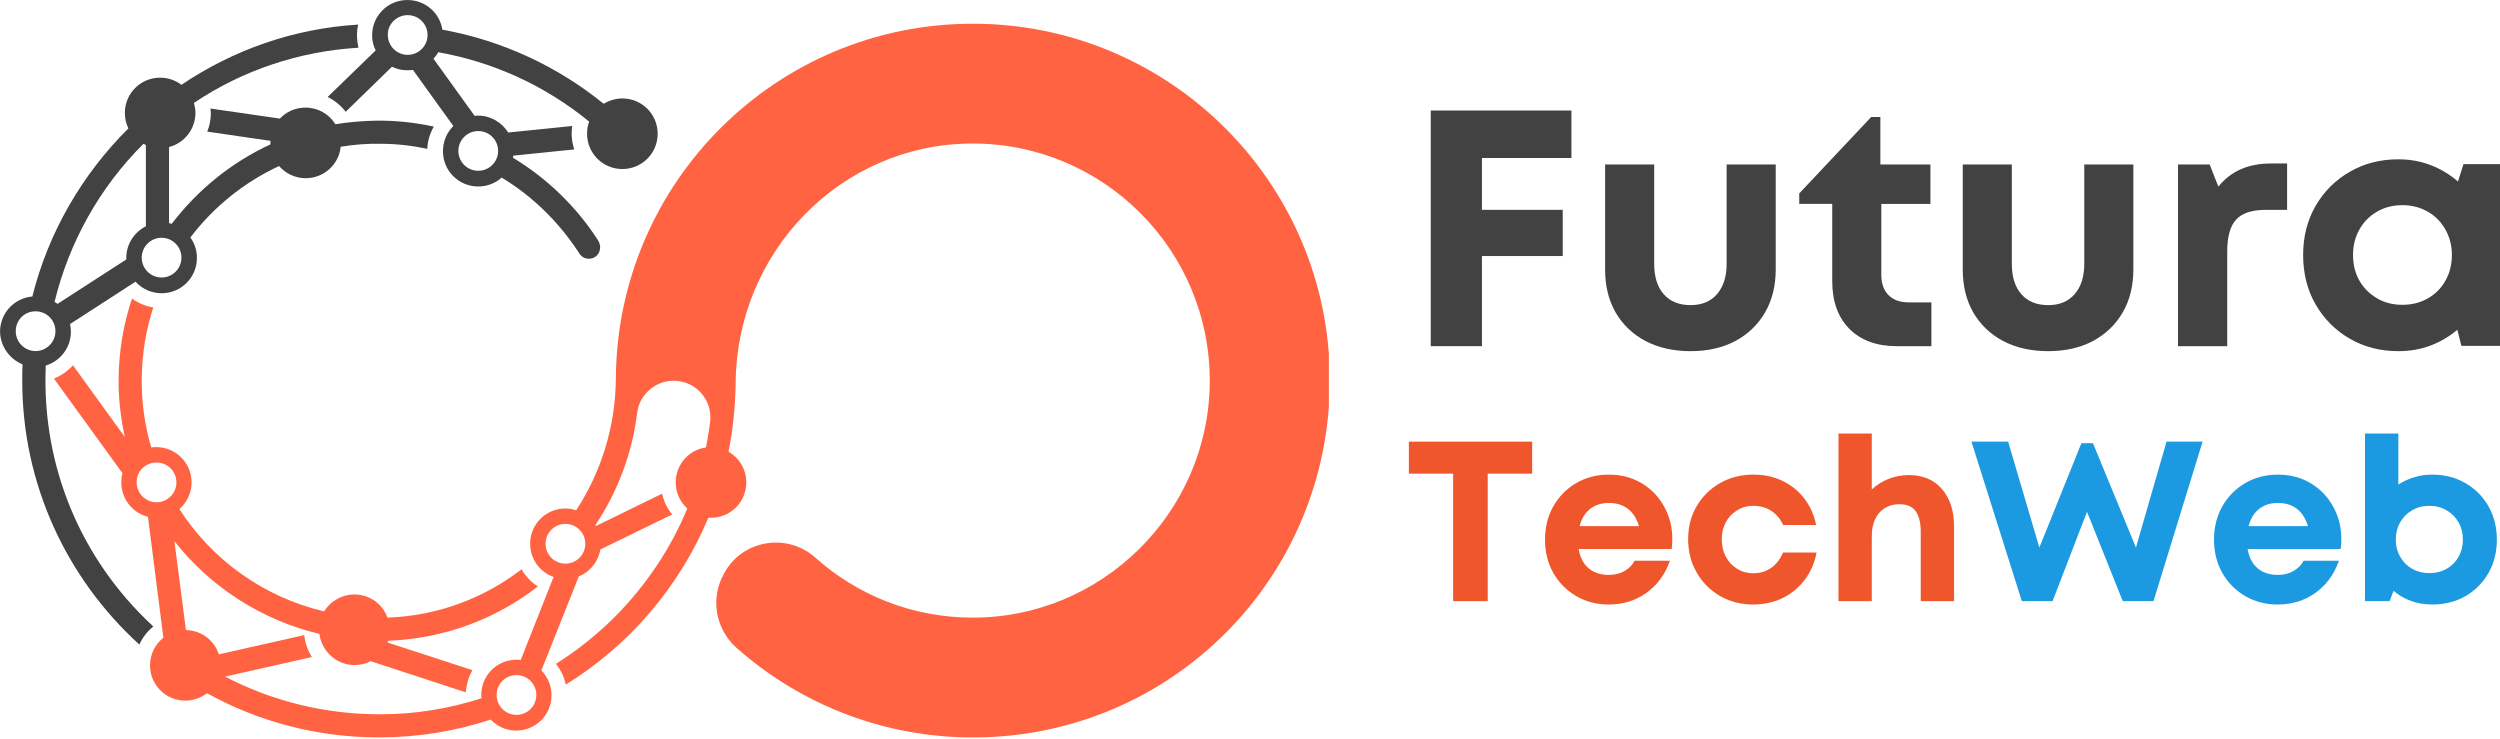
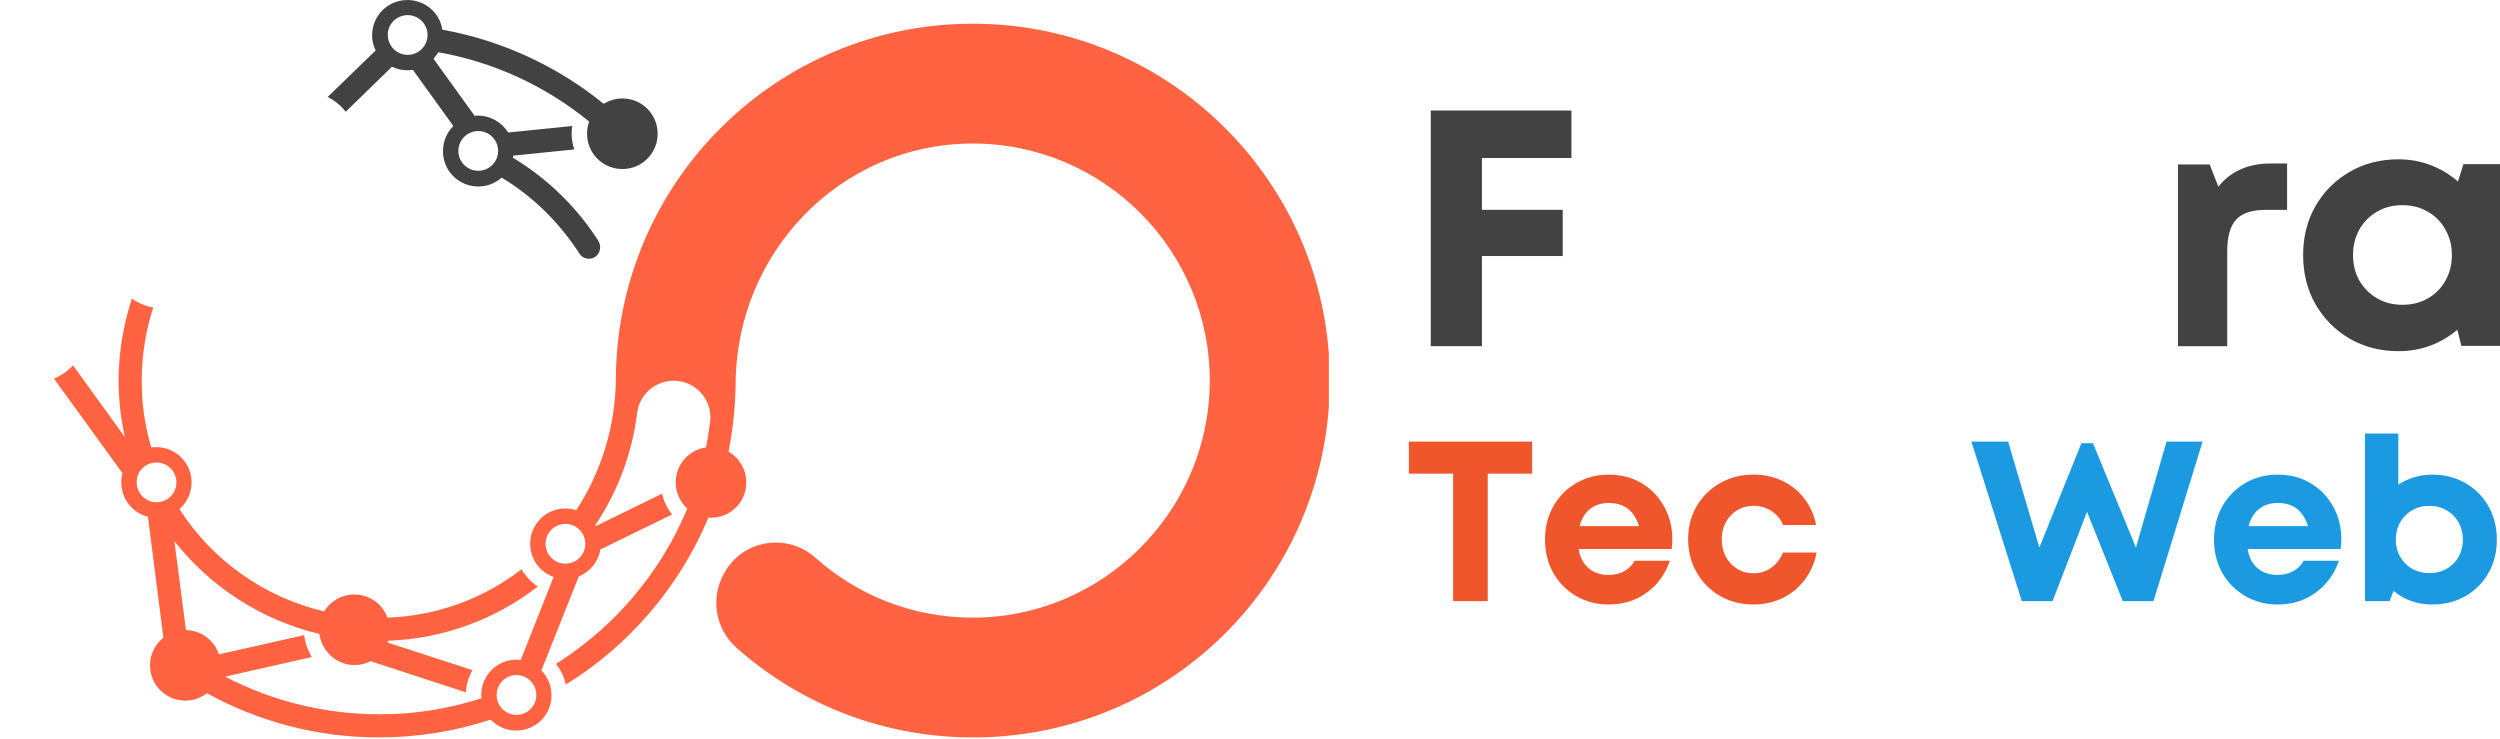
<svg xmlns="http://www.w3.org/2000/svg" xml:space="preserve" width="71.442mm" height="21.121mm" version="1.1" style="shape-rendering:geometricPrecision; text-rendering:geometricPrecision; image-rendering:optimizeQuality; fill-rule:evenodd; clip-rule:evenodd" viewBox="0 0 2067.72 611.28">
  <defs>
    <style type="text/css">
   
    .fil1 {fill:none;fill-rule:nonzero}
    .fil2 {fill:#434242;fill-rule:nonzero}
    .fil4 {fill:#1C9AE1;fill-rule:nonzero}
    .fil3 {fill:#F0562C;fill-rule:nonzero}
    .fil0 {fill:#FF6341;fill-rule:nonzero}
   
  </style>
    <clipPath id="id0" style="clip-rule:nonzero">
      <path d="M43.73 18.54l1055.36 0 0 592.75 -1055.36 0 0 -592.75zm0 0z" />
    </clipPath>
  </defs>
  <g id="Layer_x0020_1">
    <g>
  </g>
    <g style="clip-path:url(#id0)">
      <g>
        <path class="fil0" d="M101.27 391.36c-0.73,2.46 -0.96,4.93 -0.96,7.62 0,13.75 9.32,25.26 22.07,28.46l12.75 100.04c-6.86,5.39 -11.05,13.71 -11.05,22.8 0,16.17 13.01,29.19 29.19,29.19 6.86,0 13.01,-2.46 17.91,-6.12 42.17,23.3 90.72,36.54 142.24,36.54 32.35,0 63.5,-5.16 92.43,-14.74 5.42,5.66 12.78,9.09 21.1,9.09 16.18,0 29.19,-12.98 29.19,-29.19 0,-8.09 -3.2,-15.21 -8.35,-20.6l30.92 -77.72c9.32,-3.69 16.17,-12.28 17.9,-22.33l59.34 -28.92c-4.16,-4.93 -6.86,-10.82 -8.35,-17.17l-54.68 26.73c-0.23,-0.23 -0.23,-0.5 -0.5,-0.73 18.17,-27.22 30.42,-58.84 34.58,-92.95 1.96,-15.18 14.97,-26.46 30.19,-26.46 18.37,0 32.35,15.94 30.15,34.08 -0.97,7.09 -1.96,14.21 -3.43,21.07 -14.25,1.96 -25.03,14.24 -25.03,28.95 0,8.59 3.69,16.18 9.59,21.57 -13.74,33.12 -33.85,63.27 -59.84,89.53 -14.97,14.94 -31.39,27.96 -48.79,38.97 3.9,4.93 6.86,10.78 8.09,17.17 52.45,-32.38 93.92,-80.67 117.95,-138.05 0.73,0 1.46,0 2.2,0 16.17,0 29.19,-13.01 29.19,-29.19 0,-10.78 -5.89,-20.37 -14.71,-25.49 3.66,-18.4 5.62,-37.28 5.89,-56.65 0.73,-108.4 86.8,-197.66 195.2,-198.16 109.13,-0.5 197.89,88.53 196.93,197.89 -1,107.67 -89.76,194.97 -197.19,194.23 -49.52,-0.27 -94.65,-18.91 -128.97,-49.56 -23.3,-20.84 -60.07,-14.95 -75.28,12.51 -0.27,0.27 -0.5,0.73 -0.5,1 -11.28,20.1 -6.86,45.36 10.28,60.81 52.75,46.83 122.37,75.05 198.66,74.32 162.58,-1.5 292.55,-133.16 292.31,-295.78 -0.27,-162.81 -132.43,-294.51 -295.27,-294.51 -162.35,0 -294.01,130.97 -295.24,293.04 -0.23,40.24 -12.28,77.98 -32.85,109.4 -2.73,-1 -5.89,-1.5 -8.85,-1.5 -16.18,0 -29.19,13.01 -29.19,29.19 0,12.75 8.12,23.53 19.4,27.45l-27.22 68.66c-1.23,-0.23 -2.23,-0.23 -3.43,-0.23 -16.21,0 -29.19,13.01 -29.19,29.19 0,0.96 0,1.96 0.23,2.69 -26.73,8.59 -54.68,13.25 -83.14,13.25 -45.13,0.23 -89.49,-10.55 -128.97,-31.15l71.82 -16.18c-3.43,-5.39 -5.63,-11.55 -6.36,-18.14l-70.62 15.91c-3.69,-11.52 -14.48,-19.84 -27.22,-20.1l-9.55 -73.55c29.65,37.78 71.82,65.23 119.91,76.75 1.97,14.48 14.21,25.76 29.15,25.76 4.93,0 9.32,-1.23 13.25,-3.2l78.74 25.76c0.47,-6.62 2.43,-13.01 5.39,-18.4l-70.16 -22.8c0.27,-0.5 0.27,-1 0.5,-1.46 46.59,-1.73 89.5,-18.17 123.84,-44.9 -5.63,-3.66 -10.28,-8.59 -13.48,-14.21 -30.92,23.8 -69.16,38.51 -110.86,39.97 -4.16,-11.28 -14.71,-19.14 -27.46,-19.14 -10.55,0 -19.87,5.66 -24.99,13.98 -50.06,-11.79 -92.72,-42.67 -119.68,-84.6 6.12,-5.39 10.05,-13.25 10.05,-22.07 0,-16.17 -13.02,-29.19 -29.19,-29.19 -1.46,0 -2.69,0 -4.16,0.23 -5.39,-18.14 -8.08,-37.28 -7.85,-57.12 0.23,-20.37 3.43,-39.97 9.55,-58.61 -6.36,-1 -12.48,-3.69 -17.64,-7.35 -6.85,20.6 -10.78,42.9 -11.05,65.7 -0.23,16.68 1.73,33.12 5.16,48.83l-42.9 -59.37c-4.43,4.92 -9.82,8.58 -15.71,11.05l56.64 78.21zm349.96 58.38c0,-9.09 7.35,-16.44 16.41,-16.44 9.09,0 16.44,7.35 16.44,16.44 0,9.09 -7.35,16.44 -16.44,16.44 -9.05,0 -16.41,-7.35 -16.41,-16.44zm-24.03 108.63c9.05,0 16.4,7.35 16.4,16.44 0,9.09 -7.35,16.44 -16.4,16.44 -9.09,0 -16.44,-7.36 -16.44,-16.44 0,-9.09 7.12,-16.44 16.44,-16.44zm-297.74 -175.83c9.09,0 16.44,7.35 16.44,16.44 0,9.09 -7.36,16.44 -16.44,16.44 -9.05,0 -16.4,-7.36 -16.4,-16.44 -0.27,-9.09 7.09,-16.44 16.4,-16.44zm0 0z" />
      </g>
    </g>
    <path class="fil1" d="M43.73 18.54l1055.36 0 0 592.75 -1055.36 0 0 -592.75zm0 0z" />
    <g>
      <g id="_2402832175232">
        <g>
          <path class="fil2" d="M1299.71 130.68l-74.02 0 0 42.86 66.83 0 0 38.21 -66.83 0 0 74.55 -42.33 0 0 -194.9 116.35 0 0 39.28zm0 0z" />
        </g>
      </g>
    </g>
    <g>
      <g id="_2402832176864">
        <g>
-           <path class="fil2" d="M1398.25 290.44c-14.11,0 -26.56,-2.8 -37.28,-8.39 -10.65,-5.66 -18.9,-13.58 -24.76,-23.7 -5.79,-10.12 -8.65,-21.97 -8.65,-35.55l0 -86.8 40.6 0 0 82.14c0,10.75 2.6,19.14 7.86,25.16 5.33,6.06 12.71,9.05 22.23,9.05 9.39,0 16.71,-3.06 21.97,-9.19 5.22,-6.12 7.86,-14.45 7.86,-25.03l0 -82.14 40.6 0 0 86.8c0,13.58 -2.93,25.43 -8.79,35.55 -5.86,10.12 -14.08,18.04 -24.63,23.7 -10.58,5.59 -22.9,8.39 -37.01,8.39zm0 0z" />
-         </g>
+           </g>
      </g>
    </g>
    <g>
      <g id="_2402832177680">
        <g>
-           <path class="fil2" d="M1579.06 250.1l18.37 0 0 36.21 -28.62 0c-16.51,0 -29.55,-4.73 -39.14,-14.25 -9.52,-9.59 -14.25,-22.76 -14.25,-39.54l0 -63.9 -27.29 0 0 -8.65 59.51 -63.24 7.59 0 0 39.28 41.4 0 0 32.62 -40.61 0 0 58.71c0,7.19 2,12.78 5.99,16.78 3.99,3.99 9.65,5.99 17.04,5.99zm0 0z" />
-         </g>
+           </g>
      </g>
    </g>
    <g>
      <g id="_2402832183248">
        <g>
-           <path class="fil2" d="M1694.06 290.44c-14.11,0 -26.56,-2.8 -37.28,-8.39 -10.65,-5.66 -18.9,-13.58 -24.76,-23.7 -5.79,-10.12 -8.65,-21.97 -8.65,-35.55l0 -86.8 40.6 0 0 82.14c0,10.75 2.6,19.14 7.86,25.16 5.32,6.06 12.71,9.05 22.23,9.05 9.38,0 16.71,-3.06 21.96,-9.19 5.22,-6.12 7.86,-14.45 7.86,-25.03l0 -82.14 40.6 0 0 86.8c0,13.58 -2.93,25.43 -8.79,35.55 -5.86,10.12 -14.08,18.04 -24.63,23.7 -10.58,5.59 -22.9,8.39 -37.01,8.39zm0 0z" />
-         </g>
+           </g>
      </g>
    </g>
    <g>
      <g id="_2402832157616">
        <g>
          <path class="fil2" d="M1878.19 135.21l13.44 0 0 38.34 -17.57 0c-11.55,0 -19.77,2.73 -24.63,8.12 -4.89,5.32 -7.32,14.11 -7.32,26.36l0 78.28 -40.74 0 0 -150.3 26.22 0 7.19 18.37c10.18,-12.78 24.66,-19.17 43.4,-19.17zm0 0z" />
        </g>
      </g>
    </g>
    <g>
      <g id="_2366264971872">
        <g>
          <path class="fil2" d="M2037.5 135.74l30.22 0 0 150.3 -31.95 0 -3.33 -13.31c-6.49,5.53 -13.84,9.85 -22.1,13.05 -8.26,3.09 -17.14,4.66 -26.63,4.66 -15.01,0 -28.46,-3.46 -40.34,-10.38 -11.91,-6.92 -21.3,-16.38 -28.22,-28.36 -6.86,-11.98 -10.25,-25.59 -10.25,-40.87 0,-14.98 3.39,-28.49 10.25,-40.47 6.92,-11.98 16.31,-21.37 28.22,-28.22 11.88,-6.93 25.33,-10.38 40.34,-10.38 9.65,0 18.67,1.66 27.02,4.93 8.32,3.29 15.74,7.79 22.23,13.44l4.53 -14.38zm-50.46 116.35c7.79,0 14.81,-1.76 21.04,-5.33 6.19,-3.53 11.05,-8.42 14.51,-14.64 3.53,-6.19 5.33,-13.31 5.33,-21.3 0,-7.72 -1.8,-14.68 -5.33,-20.9 -3.46,-6.29 -8.32,-11.22 -14.51,-14.78 -6.23,-3.63 -13.25,-5.46 -21.04,-5.46 -7.99,0 -15.04,1.83 -21.17,5.46 -6.12,3.56 -10.98,8.49 -14.51,14.78 -3.46,6.23 -5.19,13.18 -5.19,20.9 0,7.99 1.73,15.04 5.19,21.17 3.53,6.12 8.39,11.02 14.51,14.64 6.12,3.66 13.18,5.46 21.17,5.46zm0 0z" />
        </g>
      </g>
    </g>
    <g>
      <g id="_2366264978736">
        <g>
          <path class="fil3" d="M1267.22 365.25l0 26.49 -36.74 0 0 105.44 -28.62 0 0 -105.44 -36.61 0 0 -26.49 101.97 0zm0 0z" />
        </g>
      </g>
    </g>
    <g>
      <g id="_2366264978784">
        <g>
          <path class="fil3" d="M1383.17 445.93c0,2.66 -0.2,5.39 -0.53,8.12l-76.95 0c1.13,6.92 3.89,12.25 8.25,15.98 4.43,3.66 9.99,5.46 16.64,5.46 4.79,0 9.05,-1 12.78,-3.07 3.79,-2.13 6.69,-4.99 8.65,-8.65l29.15 0c-3.83,11.12 -10.25,19.94 -19.3,26.49 -9.05,6.49 -19.5,9.72 -31.28,9.72 -10.05,0 -19.04,-2.36 -27.03,-7.06 -7.99,-4.69 -14.31,-11.08 -18.9,-19.17 -4.53,-8.15 -6.79,-17.3 -6.79,-27.42 0,-10.18 2.26,-19.34 6.79,-27.42 4.59,-8.16 10.91,-14.58 18.9,-19.3 7.99,-4.69 16.97,-7.06 27.03,-7.06 10.45,0 19.63,2.46 27.56,7.32 7.89,4.79 14.01,11.25 18.37,19.3 4.43,7.99 6.66,16.91 6.66,26.76zm-52.58 -29.95c-6.13,0 -11.32,1.7 -15.58,5.06 -4.19,3.39 -7.02,8.09 -8.52,14.11l49.12 0c-3.99,-12.78 -12.35,-19.17 -25.03,-19.17zm0 0z" />
        </g>
      </g>
      <g id="_2366264978016">
        <g>
          <path class="fil3" d="M1450.16 499.98c-10.22,0 -19.4,-2.36 -27.56,-7.06 -8.19,-4.79 -14.61,-11.25 -19.3,-19.44 -4.73,-8.15 -7.06,-17.34 -7.06,-27.56 0,-10.18 2.33,-19.3 7.06,-27.29 4.69,-8.05 11.11,-14.41 19.3,-19.04 8.16,-4.69 17.37,-7.06 27.69,-7.06 8.79,0 16.77,1.73 23.96,5.19 7.25,3.46 13.31,8.36 18.1,14.64 4.86,6.32 8.12,13.58 9.72,21.83l-27.29 0c-2.23,-5.06 -5.52,-8.95 -9.85,-11.72 -4.36,-2.73 -9.28,-4.12 -14.78,-4.12 -4.99,0 -9.45,1.26 -13.45,3.73 -3.93,2.39 -7.02,5.69 -9.32,9.85 -2.23,4.19 -3.33,8.89 -3.33,14.11 0,5.33 1.1,10.12 3.33,14.38 2.3,4.19 5.39,7.52 9.32,9.98 3.99,2.5 8.45,3.73 13.45,3.73 5.59,0 10.45,-1.47 14.64,-4.39 4.26,-2.93 7.59,-7.19 9.98,-12.78l27.69 0c-1.59,8.62 -4.89,16.17 -9.85,22.63 -4.89,6.49 -10.98,11.51 -18.24,15.04 -7.29,3.53 -15.38,5.33 -24.23,5.33zm0 0z" />
        </g>
      </g>
      <g id="_2366264977920">
        <g>
-           <path class="fil3" d="M1578.9 392.94c11.51,0 20.63,3.86 27.29,11.58 6.66,7.66 9.99,17.94 9.99,30.88l0 61.77 -27.56 0 0 -57.25c0,-7.52 -1.4,-13.21 -4.13,-17.04 -2.76,-3.89 -7.29,-5.86 -13.58,-5.86 -6.76,0 -12.25,2.36 -16.51,7.06 -4.2,4.73 -6.26,11.25 -6.26,19.57l0 53.52 -27.56 0 0 -138.59 27.56 0 0 46.2c3.89,-3.63 8.45,-6.52 13.71,-8.65 5.32,-2.13 10.98,-3.2 17.04,-3.2zm0 0z" />
-         </g>
+           </g>
      </g>
    </g>
    <g>
      <g id="_2366264979888">
        <g>
          <path class="fil4" d="M1791.91 365.25l29.82 0 -40.6 131.93 -25.43 0 -29.56 -73.88 -28.49 73.88 -25.43 0 -41.67 -131.93 30.35 0 25.83 87.6 34.75 -86.27 9.59 0 35.54 86.27 25.3 -87.6zm0 0z" />
        </g>
      </g>
    </g>
    <g>
      <g id="_2366264981808">
        <g>
          <path class="fil4" d="M1936.49 445.93c0,2.66 -0.2,5.39 -0.54,8.12l-76.95 0c1.13,6.92 3.89,12.25 8.25,15.98 4.43,3.66 9.99,5.46 16.64,5.46 4.79,0 9.05,-1 12.78,-3.07 3.79,-2.13 6.69,-4.99 8.65,-8.65l29.16 0c-3.83,11.12 -10.25,19.94 -19.3,26.49 -9.05,6.49 -19.5,9.72 -31.28,9.72 -10.05,0 -19.04,-2.36 -27.03,-7.06 -7.99,-4.69 -14.31,-11.08 -18.9,-19.17 -4.53,-8.15 -6.79,-17.3 -6.79,-27.42 0,-10.18 2.26,-19.34 6.79,-27.42 4.59,-8.16 10.92,-14.58 18.9,-19.3 7.99,-4.69 16.97,-7.06 27.03,-7.06 10.45,0 19.63,2.46 27.56,7.32 7.89,4.79 14.01,11.25 18.37,19.3 4.43,7.99 6.66,16.91 6.66,26.76zm-52.59 -29.95c-6.12,0 -11.32,1.7 -15.58,5.06 -4.19,3.39 -7.02,8.09 -8.52,14.11l49.12 0c-3.99,-12.78 -12.35,-19.17 -25.03,-19.17zm0 0z" />
        </g>
      </g>
      <g id="_2366264981472">
        <g>
          <path class="fil4" d="M2011.47 392.54c10.45,0 19.7,2.36 27.69,7.06 8.05,4.63 14.41,11.02 19.04,19.17 4.59,8.09 6.92,17.27 6.92,27.56 0,10.32 -2.33,19.5 -6.92,27.56 -4.63,8.09 -10.98,14.48 -19.04,19.17 -7.99,4.59 -17.24,6.92 -27.69,6.92 -6.12,0 -11.91,-1 -17.31,-2.93 -5.42,-1.93 -10.25,-4.73 -14.51,-8.39l-3.2 8.52 -20.37 0 0 -138.59 27.56 0 0 42.2c3.9,-2.56 8.19,-4.56 12.91,-5.99 4.69,-1.5 9.66,-2.26 14.91,-2.26zm-2.26 81.47c5.39,0 10.18,-1.2 14.38,-3.59 4.16,-2.39 7.46,-5.66 9.85,-9.85 2.39,-4.26 3.59,-8.99 3.59,-14.25 0,-5.33 -1.2,-10.05 -3.59,-14.25 -2.4,-4.26 -5.69,-7.59 -9.85,-9.98 -4.19,-2.47 -8.99,-3.73 -14.38,-3.73 -5.26,0 -9.98,1.26 -14.24,3.73 -4.19,2.39 -7.46,5.72 -9.85,9.98 -2.4,4.2 -3.59,8.92 -3.59,14.25 0,5.26 1.2,9.95 3.59,14.11 2.4,4.19 5.66,7.52 9.85,9.98 4.26,2.4 8.99,3.59 14.24,3.59zm0 0z" />
        </g>
      </g>
    </g>
    <g>
      <path class="fil2" d="M270.98 80.17c5.89,2.96 11.05,7.12 14.94,12.28l38.27 -37.28c3.93,1.96 8.09,2.93 12.75,2.93 1.47,0 3.2,-0.23 4.66,-0.23l33.35 46.33c-5.39,5.39 -8.58,12.75 -8.58,20.87 0,16.18 13.01,29.16 29.19,29.16 7.36,0 14.21,-2.7 19.37,-7.36 25.99,15.71 47.82,37.28 64.27,62.8 4.16,6.62 14.21,5.39 16.67,-1.96l0 -0.27c0.97,-2.69 0.47,-5.89 -1,-8.32 -17.91,-27.96 -42.17,-51.52 -70.62,-68.66 0,-0.5 0.23,-1 0.23,-1.73l50.52 -5.16c-1.46,-4.16 -2.2,-8.59 -2.2,-13.25 0,-1.93 0.23,-4.16 0.5,-6.12l-52.98 5.39c-5.16,-8.32 -14.48,-13.98 -24.99,-13.98 -1,0 -1.96,0 -2.69,0.27l-34.11 -47.32c1.5,-1.73 2.96,-3.46 3.93,-5.39 45.63,8.09 88.53,27.69 124.84,57.38 -1.23,3.2 -1.73,6.62 -1.73,10.05 0,16.18 13.01,29.19 29.19,29.19 16.18,0 29.19,-13.01 29.19,-29.19 0,-16.18 -13.01,-29.19 -29.19,-29.19 -5.62,0 -11.05,1.73 -15.44,4.43 -37.78,-30.65 -83.37,-52.25 -133.43,-61.31 -2.2,-13.98 -14.21,-24.53 -28.92,-24.53 -16.17,0 -29.19,12.98 -29.19,29.19 0,4.39 1,8.82 2.96,12.48l-39.74 38.51zm124.57 28.22c9.09,0 16.44,7.35 16.44,16.41 0,9.09 -7.36,16.44 -16.44,16.44 -9.09,0 -16.44,-7.35 -16.44,-16.44 0,-9.05 7.35,-16.41 16.44,-16.41zm-58.37 -95.88c9.09,0 16.44,7.35 16.44,16.41 0,9.09 -7.35,16.44 -16.44,16.44 -9.05,0 -16.41,-7.36 -16.41,-16.44 -0.27,-9.05 7.35,-16.41 16.41,-16.41zm0 0z" />
-       <path class="fil2" d="M18.64 301.37c-0.23,3.93 -0.23,8.08 -0.23,12.01 -0.5,86.83 37.01,165.31 96.85,219.73 2.69,-5.89 6.62,-11.02 11.52,-14.94 -0.23,-0.27 -0.47,-0.5 -0.73,-0.73 -59.34,-55.18 -91.22,-131.69 -88.26,-212.87 0,-0.73 0,-1.46 0,-2.2 12.01,-3.69 20.84,-14.71 20.84,-27.96 0,-2.2 -0.23,-4.43 -0.73,-6.39l54.18 -35.04c5.39,5.86 13.01,9.55 21.6,9.55 16.17,0 29.19,-13.01 29.19,-29.19 0,-6.36 -1.96,-12.25 -5.42,-16.91 19.14,-25.26 44.4,-45.63 73.35,-59.11 5.39,6.12 13.22,10.05 22.07,10.05 14.94,0 27.46,-11.28 28.92,-26 10.55,-1.73 21.6,-2.69 32.62,-2.46 13.48,0 26.49,1.5 39.01,4.19 0.23,-6.62 2.2,-12.78 5.39,-18.41 -15.71,-3.43 -31.89,-5.16 -48.56,-4.89 -11.05,0.23 -22.07,1.2 -32.85,2.93 -5.16,-8.32 -14.25,-13.74 -24.8,-13.74 -8.32,0 -15.94,3.46 -21.07,9.09l-57.41 -8.32c0,1.2 0.27,2.43 0.27,3.66 0,5.39 -1,10.55 -2.96,15.44l52.25 7.62c0,0.46 0,1.23 0,1.69 0,0.5 0,1 0,1.23 -32.38,14.97 -60.34,37.78 -81.67,65.73 -0.73,-0.27 -1.46,-0.5 -2.2,-0.5l0 -63.04c12.51,-3.16 21.83,-14.71 21.83,-28.19 0,-2.93 -0.5,-5.63 -1.23,-8.32 40.2,-26.99 87.06,-42.7 136.09,-45.63 -0.73,-3.2 -1.23,-6.62 -1.23,-10.28 0,-2.96 0.27,-5.89 1,-8.85 -53.45,3.2 -103.74,21.1 -146.17,49.79 -4.89,-3.66 -11.02,-5.89 -17.64,-5.89 -16.18,0 -29.19,13.01 -29.19,29.19 0,4.66 1,8.82 2.93,12.75 -38.01,37.77 -66.2,85.83 -79.44,139.05 -14.94,1.23 -26.72,13.74 -26.72,29.19 0.23,12.01 7.86,22.57 18.64,26.96zm115.02 -104.71c9.05,0 16.4,7.36 16.4,16.44 0,9.05 -7.35,16.41 -16.4,16.41 -9.09,0 -16.44,-7.36 -16.44,-16.41 0,-9.09 7.35,-16.44 16.44,-16.44zm-14.98 -77.74c0.74,0.27 1.23,0.73 1.97,1l0 67.2c-9.55,4.89 -16.18,14.71 -16.18,25.99 0,0.47 0,0.97 0,1.46l-56.91 36.78c-0.73,-0.73 -1.7,-1.23 -2.43,-1.7 12.01,-49.29 37.28,-94.69 73.55,-130.73zm-89.26 138.55c9.09,0 16.44,7.35 16.44,16.44 0,9.09 -7.35,16.44 -16.44,16.44 -9.05,0 -16.4,-7.35 -16.4,-16.44 0,-9.09 7.09,-16.44 16.4,-16.44zm0 0z" />
    </g>
  </g>
</svg>